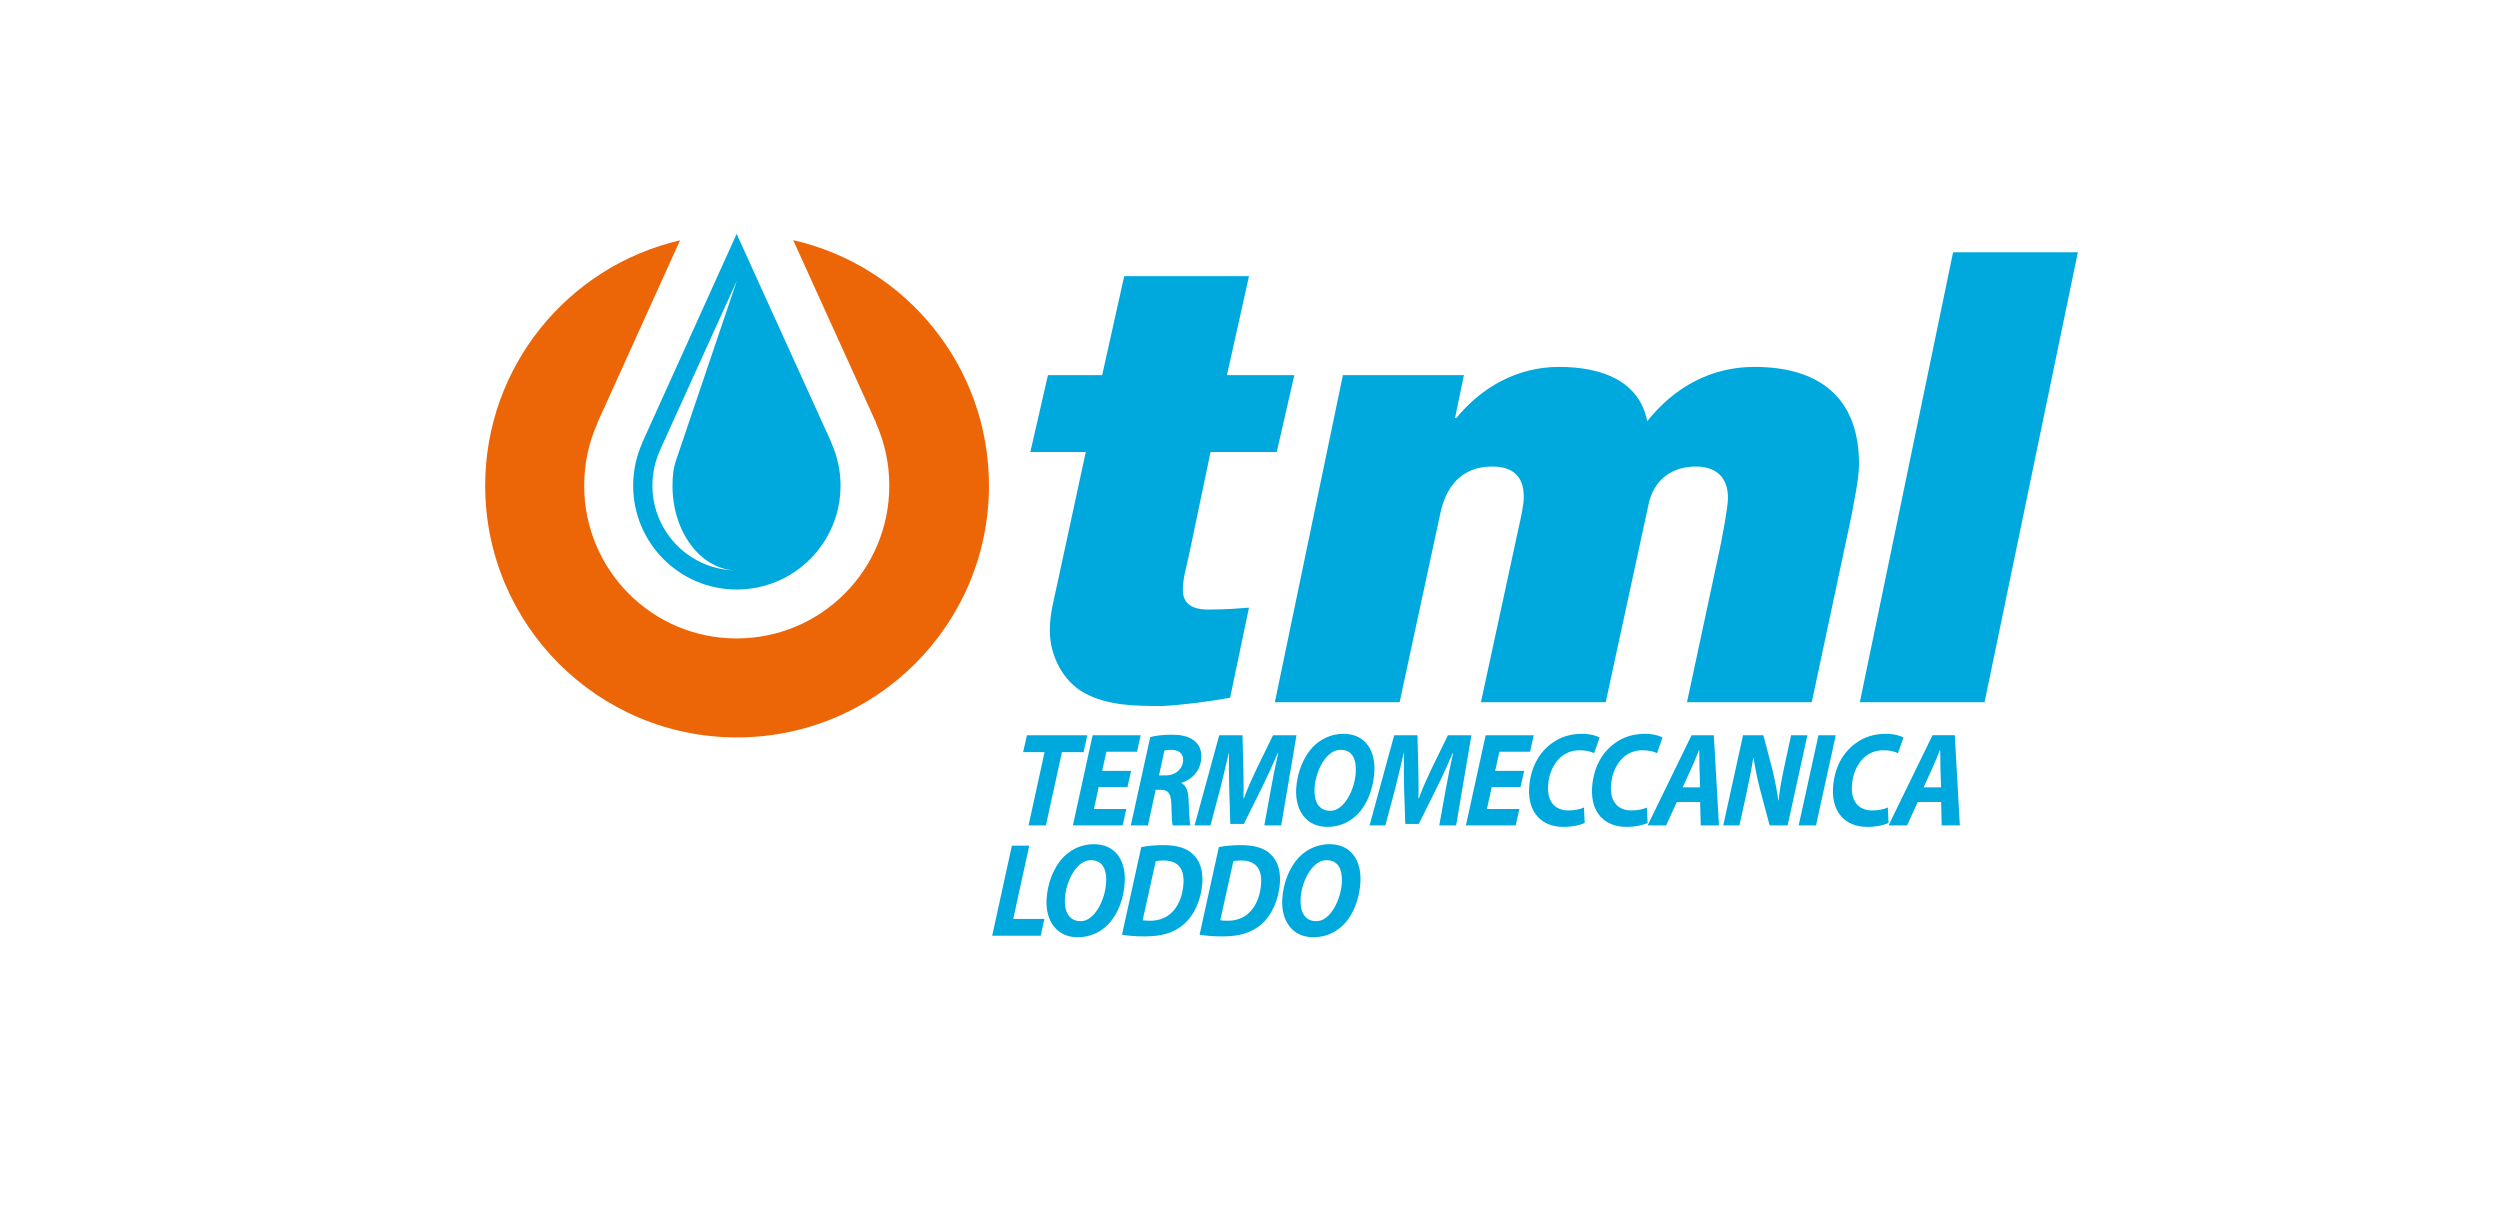
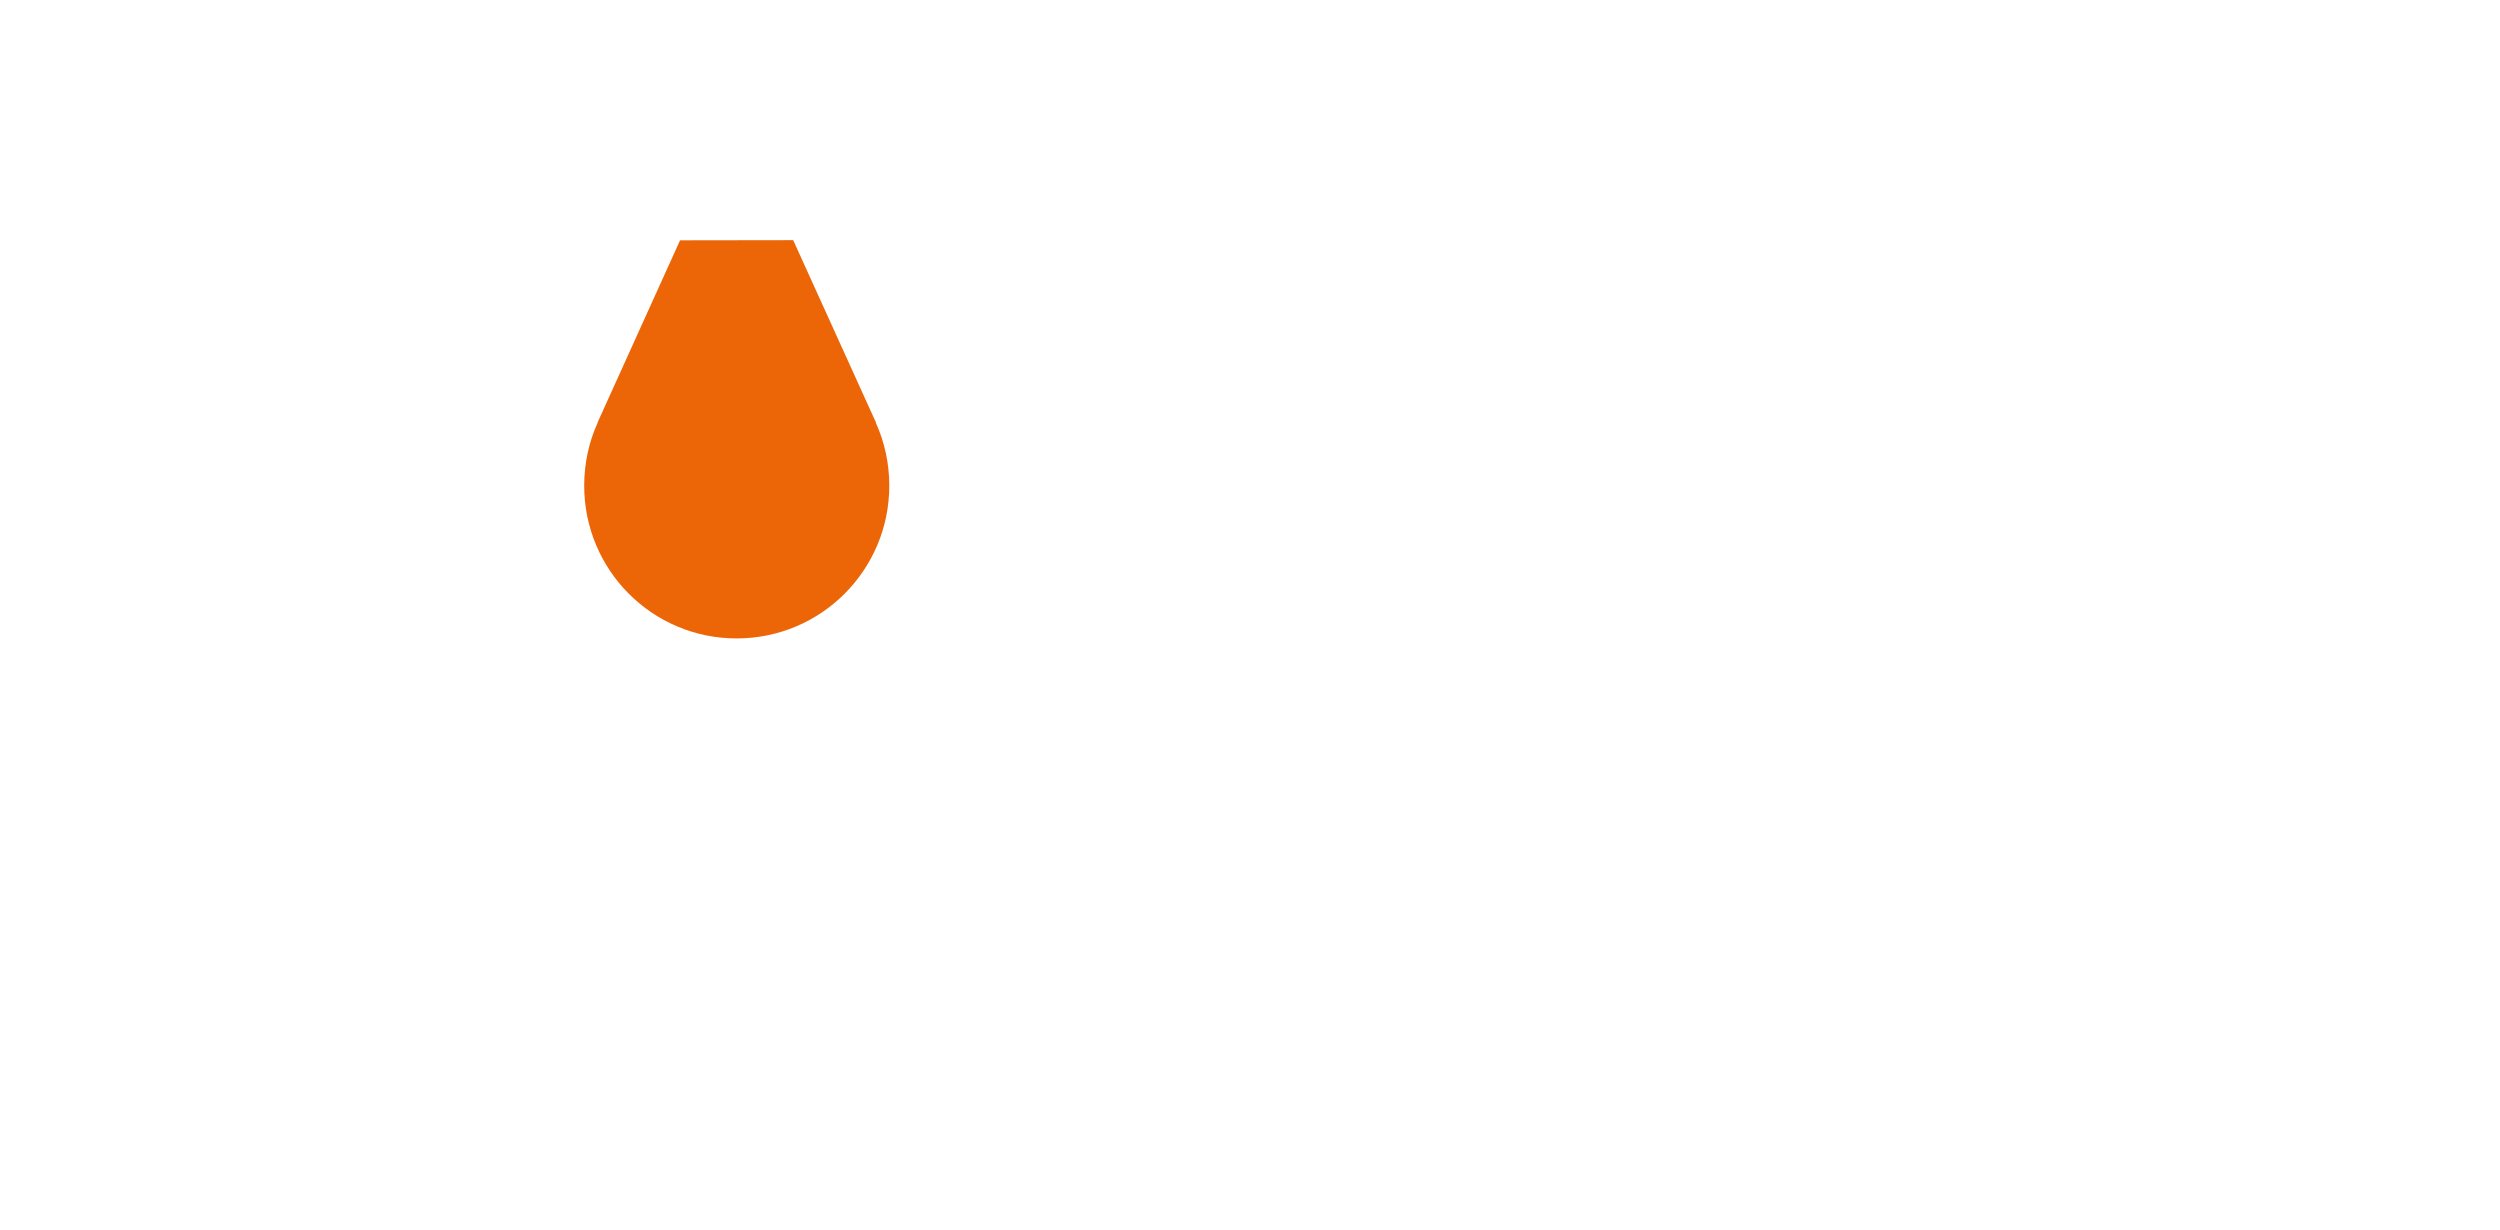
<svg xmlns="http://www.w3.org/2000/svg" viewBox="0 0 610 300" enable-background="new 0 0 610 300">
-   <path fill="#00A9DD" d="M299.377 91.527h16.443l-4.296 18.765h-16.149l-5.379 25.675c-.618 2.616-1.381 5.389-1.381 8.004 0 2.606 1.381 4.758 6.145 4.758 4.919 0 7.542-.305 9.993-.464l-4.611 21.994c-5.382.926-10.927 1.696-16.454 2.003-6.445 0-13.371 0-19.214-3.238-5.227-2.92-8.313-9.219-8.313-15.073 0-4.304.923-7.225 1.689-10.896l7.079-32.762h-13.524l4.293-18.765h13.232l5.379-24.146h30.443l-5.375 24.145zm28.292 0h29.528l-2.168 10.462h.329c6.142-7.53 14.907-12.466 25.053-12.466 10.457 0 19.543 3.406 21.521 13.236 6.624-8.3 15.55-13.236 26.148-13.236 15.528 0 25.522 7.236 25.522 23.69 0 3.682-1.228 9.071-1.836 12.606l-9.694 45.525h-30.446l8.158-38.141c.303-1.53 1.841-9.377 1.841-11.698 0-5.074-2.931-7.67-7.847-7.67-5.992 0-10.301 3.375-11.53 9.219l-10.454 48.289h-30.446l9.239-42.752c.444-2.013 1.215-5.221 1.215-7.383 0-5.074-2.767-7.373-7.703-7.373-7.529 0-11.374 4.915-12.745 11.825l-9.846 45.683h-30.443l16.604-79.816zm148.882-29.978h30.449l-22.765 109.794h-30.435zm-273.68 46.552l-.019-.129-23.11-50.895-23.015 50.895-.019.129c-1.425 3.178-2.216 6.682-2.216 10.403 0 13.967 11.292 25.338 25.249 25.338 14.051 0 25.35-11.371 25.35-25.338.001-3.721-.796-7.225-2.22-10.403m-23.078 31.072c-11.401 0-20.603-9.288-20.603-20.689 0-3.01.637-5.914 1.809-8.479l.008-.1 18.785-41.398-14.688 43.382c-.822 2.143-1.014 4.393-1.014 6.683.001 11.335 7.05 20.601 15.703 20.601" />
-   <path fill="#00A9DD" d="M254.875 183.515h-5.235l.931-4.117h14.736l-.91 4.117h-5.288l-3.908 17.885h-4.236zm20.23 8.517h-7.022l-1.165 5.361h7.906l-.902 4.006h-12.137l4.812-22.001h11.731l-.897 4.017h-7.467l-1.044 4.669h7.082zm9.012-8.913c.356-.098.859-.159 1.649-.159 1.708 0 2.992.781 2.915 2.547-.104 2.151-1.852 3.683-4.146 3.683h-1.729l1.311-6.071zm-8.198 18.281h4.175l1.892-8.686h1.293c1.667 0 2.457.82 2.526 3.504.064 2.706.171 4.591.316 5.182h4.344c-.292-.907-.3-3.779-.455-6.269-.08-1.993-.533-3.426-1.689-4.016v-.098c2.612-.909 4.641-2.931 4.804-6.199.099-2.054-.76-3.424-2.005-4.284-1.333-.968-3.262-1.264-5.144-1.264-1.967 0-3.982.197-5.315.573l-4.742 21.557zm32.579 0l1.641-9.069c.434-2.379 1.022-5.42 1.737-8.589h-.102c-1.212 2.844-2.599 5.873-3.803 8.291l-4.478 9.013h-3.303l-.273-8.914c-.072-2.419-.072-5.45-.04-8.39h-.059c-.701 2.903-1.448 6.239-2.064 8.589l-2.395 9.069h-3.883l6.016-21.991h5.682l.211 8.37c.019 2.064.107 4.553.019 6.991h.12c.88-2.439 2.061-5.017 3.016-7.01l4.071-8.351h5.73l-3.728 21.991h-4.115zm16.106-3.562c-2.864 0-4.001-2.309-3.862-5.421.206-4.174 2.789-9.465 6.338-9.465 3.115 0 3.87 2.656 3.731 5.389-.179 4.145-2.773 9.496-6.177 9.496h-.03zm-.717 3.918c2.963 0 5.545-1.174 7.47-3.21 2.353-2.427 3.8-6.365 3.993-10.323.249-5.27-2.329-9.171-7.553-9.171-2.88 0-5.5 1.204-7.448 3.188-2.374 2.518-3.894 6.398-4.087 10.346-.241 5.123 2.438 9.17 7.582 9.17h.043zm27.294-.356l1.635-9.069c.447-2.379 1.02-5.42 1.742-8.589h-.096c-1.207 2.844-2.593 5.873-3.8 8.291l-4.486 9.013h-3.295l-.284-8.914c-.059-2.419-.059-5.45-.029-8.39h-.062c-.698 2.903-1.443 6.239-2.061 8.589l-2.409 9.069h-3.867l6.011-21.991h5.679l.211 8.37c.024 2.064.104 4.553.024 6.991h.12c.878-2.439 2.053-5.017 3-7.01l4.079-8.351h5.73l-3.731 21.991h-4.111zm19.831-9.368h-7.033l-1.164 5.361h7.916l-.904 4.006h-12.146l4.82-22.001h11.734l-.897 4.017h-7.478l-1.041 4.669h7.082zm15.654 8.776c-1.089.512-2.872.948-5.246.948-5.264 0-8.602-3.524-8.315-9.328.241-5.006 2.422-8.846 5.527-11.057 2.122-1.58 4.582-2.318 7.379-2.318 2.141 0 3.731.551 4.304.907l-1.362 3.82c-.557-.325-1.841-.721-3.549-.721-1.697 0-3.356.581-4.609 1.698-1.718 1.531-2.933 4.037-3.072 7.106-.171 3.534 1.507 5.884 4.983 5.884 1.405 0 2.797-.267 3.779-.721l.181 3.782zm15.352 0c-1.092.512-2.869.948-5.24.948-5.27 0-8.594-3.524-8.323-9.328.241-5.006 2.427-8.846 5.527-11.057 2.122-1.58 4.571-2.318 7.368-2.318 2.157 0 3.744.551 4.312.907l-1.357 3.82c-.535-.325-1.849-.721-3.552-.721-1.708 0-3.351.581-4.603 1.698-1.732 1.531-2.933 4.037-3.075 7.106-.174 3.534 1.504 5.884 4.986 5.884 1.4 0 2.797-.267 3.779-.721l.178 3.782zm8.553-8.704l2.171-4.74c.597-1.273 1.223-2.971 1.79-4.303h.091c.016 1.332.016 3.1.048 4.303l.161 4.74h-4.261zm4.261 3.581l.144 5.714h4.448l-1.255-22.002h-5.428l-10.724 22.002h4.52l2.604-5.714h5.691zm5.642 5.715l4.823-21.991h4.967l2.208 8.37c.658 2.813 1.092 5.103 1.44 7.522h.078c.201-2.25.618-4.68 1.306-7.896l1.729-7.996h3.974l-4.823 21.991h-4.378l-2.347-8.774c-.747-3.011-1.172-4.996-1.568-7.661h-.096c-.318 2.132-.923 5.232-1.678 8.746l-1.689 7.688h-3.946zm23.228-21.992l-4.823 21.992h4.226l4.82-21.992zm17.107 21.4c-1.092.512-2.858.948-5.246.948-5.259 0-8.599-3.524-8.31-9.328.233-5.006 2.406-8.846 5.519-11.057 2.133-1.58 4.582-2.318 7.371-2.318 2.149 0 3.739.551 4.317.907l-1.368 3.82c-.541-.325-1.849-.721-3.557-.721-1.699 0-3.348.581-4.611 1.698-1.708 1.531-2.923 4.037-3.067 7.106-.166 3.534 1.512 5.884 4.981 5.884 1.416 0 2.81-.267 3.798-.721l.173 3.782zm8.562-8.704l2.163-4.74c.586-1.273 1.223-2.971 1.785-4.303h.096c.019 1.332.027 3.1.048 4.303l.153 4.74h-4.245zm4.266 3.581l.131 5.714h4.437l-1.234-22.002h-5.438l-10.724 22.002h4.531l2.585-5.714h5.712zm-226.732 10.651h4.234l-3.91 17.886h7.611l-.913 4.096h-11.834zm16.78 18.429c-2.85 0-4.004-2.309-3.851-5.419.203-4.176 2.778-9.466 6.329-9.466 3.123 0 3.883 2.656 3.739 5.391-.193 4.145-2.767 9.494-6.182 9.494h-.035zm-.706 3.92c2.971 0 5.548-1.176 7.47-3.21 2.358-2.428 3.814-6.366 3.993-10.323.254-5.272-2.326-9.172-7.558-9.172-2.882 0-5.503 1.205-7.443 3.189-2.385 2.517-3.889 6.398-4.081 10.344-.244 5.125 2.433 9.172 7.582 9.172h.037zm19.026-18.569c.444-.098 1.07-.156 1.892-.156 3.434 0 5.053 1.884 4.879 5.389-.131 2.764-.942 5.082-2.374 6.78-1.386 1.669-3.45 2.536-5.743 2.536-.725 0-1.354-.021-1.847-.129l3.193-14.42zm-8.238 17.946c.988.199 3.032.425 5.414.425 4.29 0 7.25-.868 9.635-2.943 2.545-2.171 4.357-6.069 4.56-10.372.139-3.091-.72-5.282-2.323-6.762-1.552-1.53-4.015-2.201-7.223-2.201-1.844 0-3.645.147-5.363.484l-4.7 21.369zm27.173-17.946c.442-.098 1.06-.156 1.887-.156 3.442 0 5.053 1.884 4.892 5.389-.139 2.764-.947 5.082-2.395 6.78-1.36 1.669-3.434 2.536-5.73 2.536-.739 0-1.357-.021-1.849-.129l3.195-14.42zm-8.24 17.946c.993.199 3.038.425 5.419.425 4.285 0 7.234-.868 9.635-2.943 2.537-2.171 4.341-6.069 4.555-10.372.155-3.091-.715-5.282-2.323-6.762-1.547-1.53-4.015-2.201-7.218-2.201-1.849 0-3.645.147-5.369.484l-4.699 21.369zm28.492-3.297c-2.848 0-4.001-2.309-3.849-5.419.203-4.176 2.778-9.466 6.327-9.466 3.123 0 3.87 2.656 3.742 5.391-.182 4.145-2.781 9.494-6.188 9.494h-.032zm-.715 3.92c2.963 0 5.548-1.176 7.478-3.21 2.358-2.428 3.8-6.366 3.993-10.323.254-5.272-2.326-9.172-7.561-9.172-2.88 0-5.5 1.205-7.438 3.189-2.385 2.517-3.889 6.398-4.084 10.344-.252 5.125 2.433 9.172 7.574 9.172h.038z" />
-   <path fill="#EC6608" d="M193.538 58.597l20.166 44.429.019.169c2.104 4.649 3.263 9.851 3.263 15.309 0 20.582-16.617 37.273-37.268 37.273-20.568 0-37.174-16.692-37.174-37.273 0-5.458 1.151-10.659 3.262-15.309l.03-.169 20.096-44.389c-27.218 6.287-47.547 30.689-47.547 59.866 0 33.927 27.513 61.428 61.415 61.428 33.992 0 61.508-27.5 61.508-61.428.001-29.247-20.409-53.688-47.77-59.906" />
+   <path fill="#EC6608" d="M193.538 58.597l20.166 44.429.019.169c2.104 4.649 3.263 9.851 3.263 15.309 0 20.582-16.617 37.273-37.268 37.273-20.568 0-37.174-16.692-37.174-37.273 0-5.458 1.151-10.659 3.262-15.309l.03-.169 20.096-44.389" />
</svg>